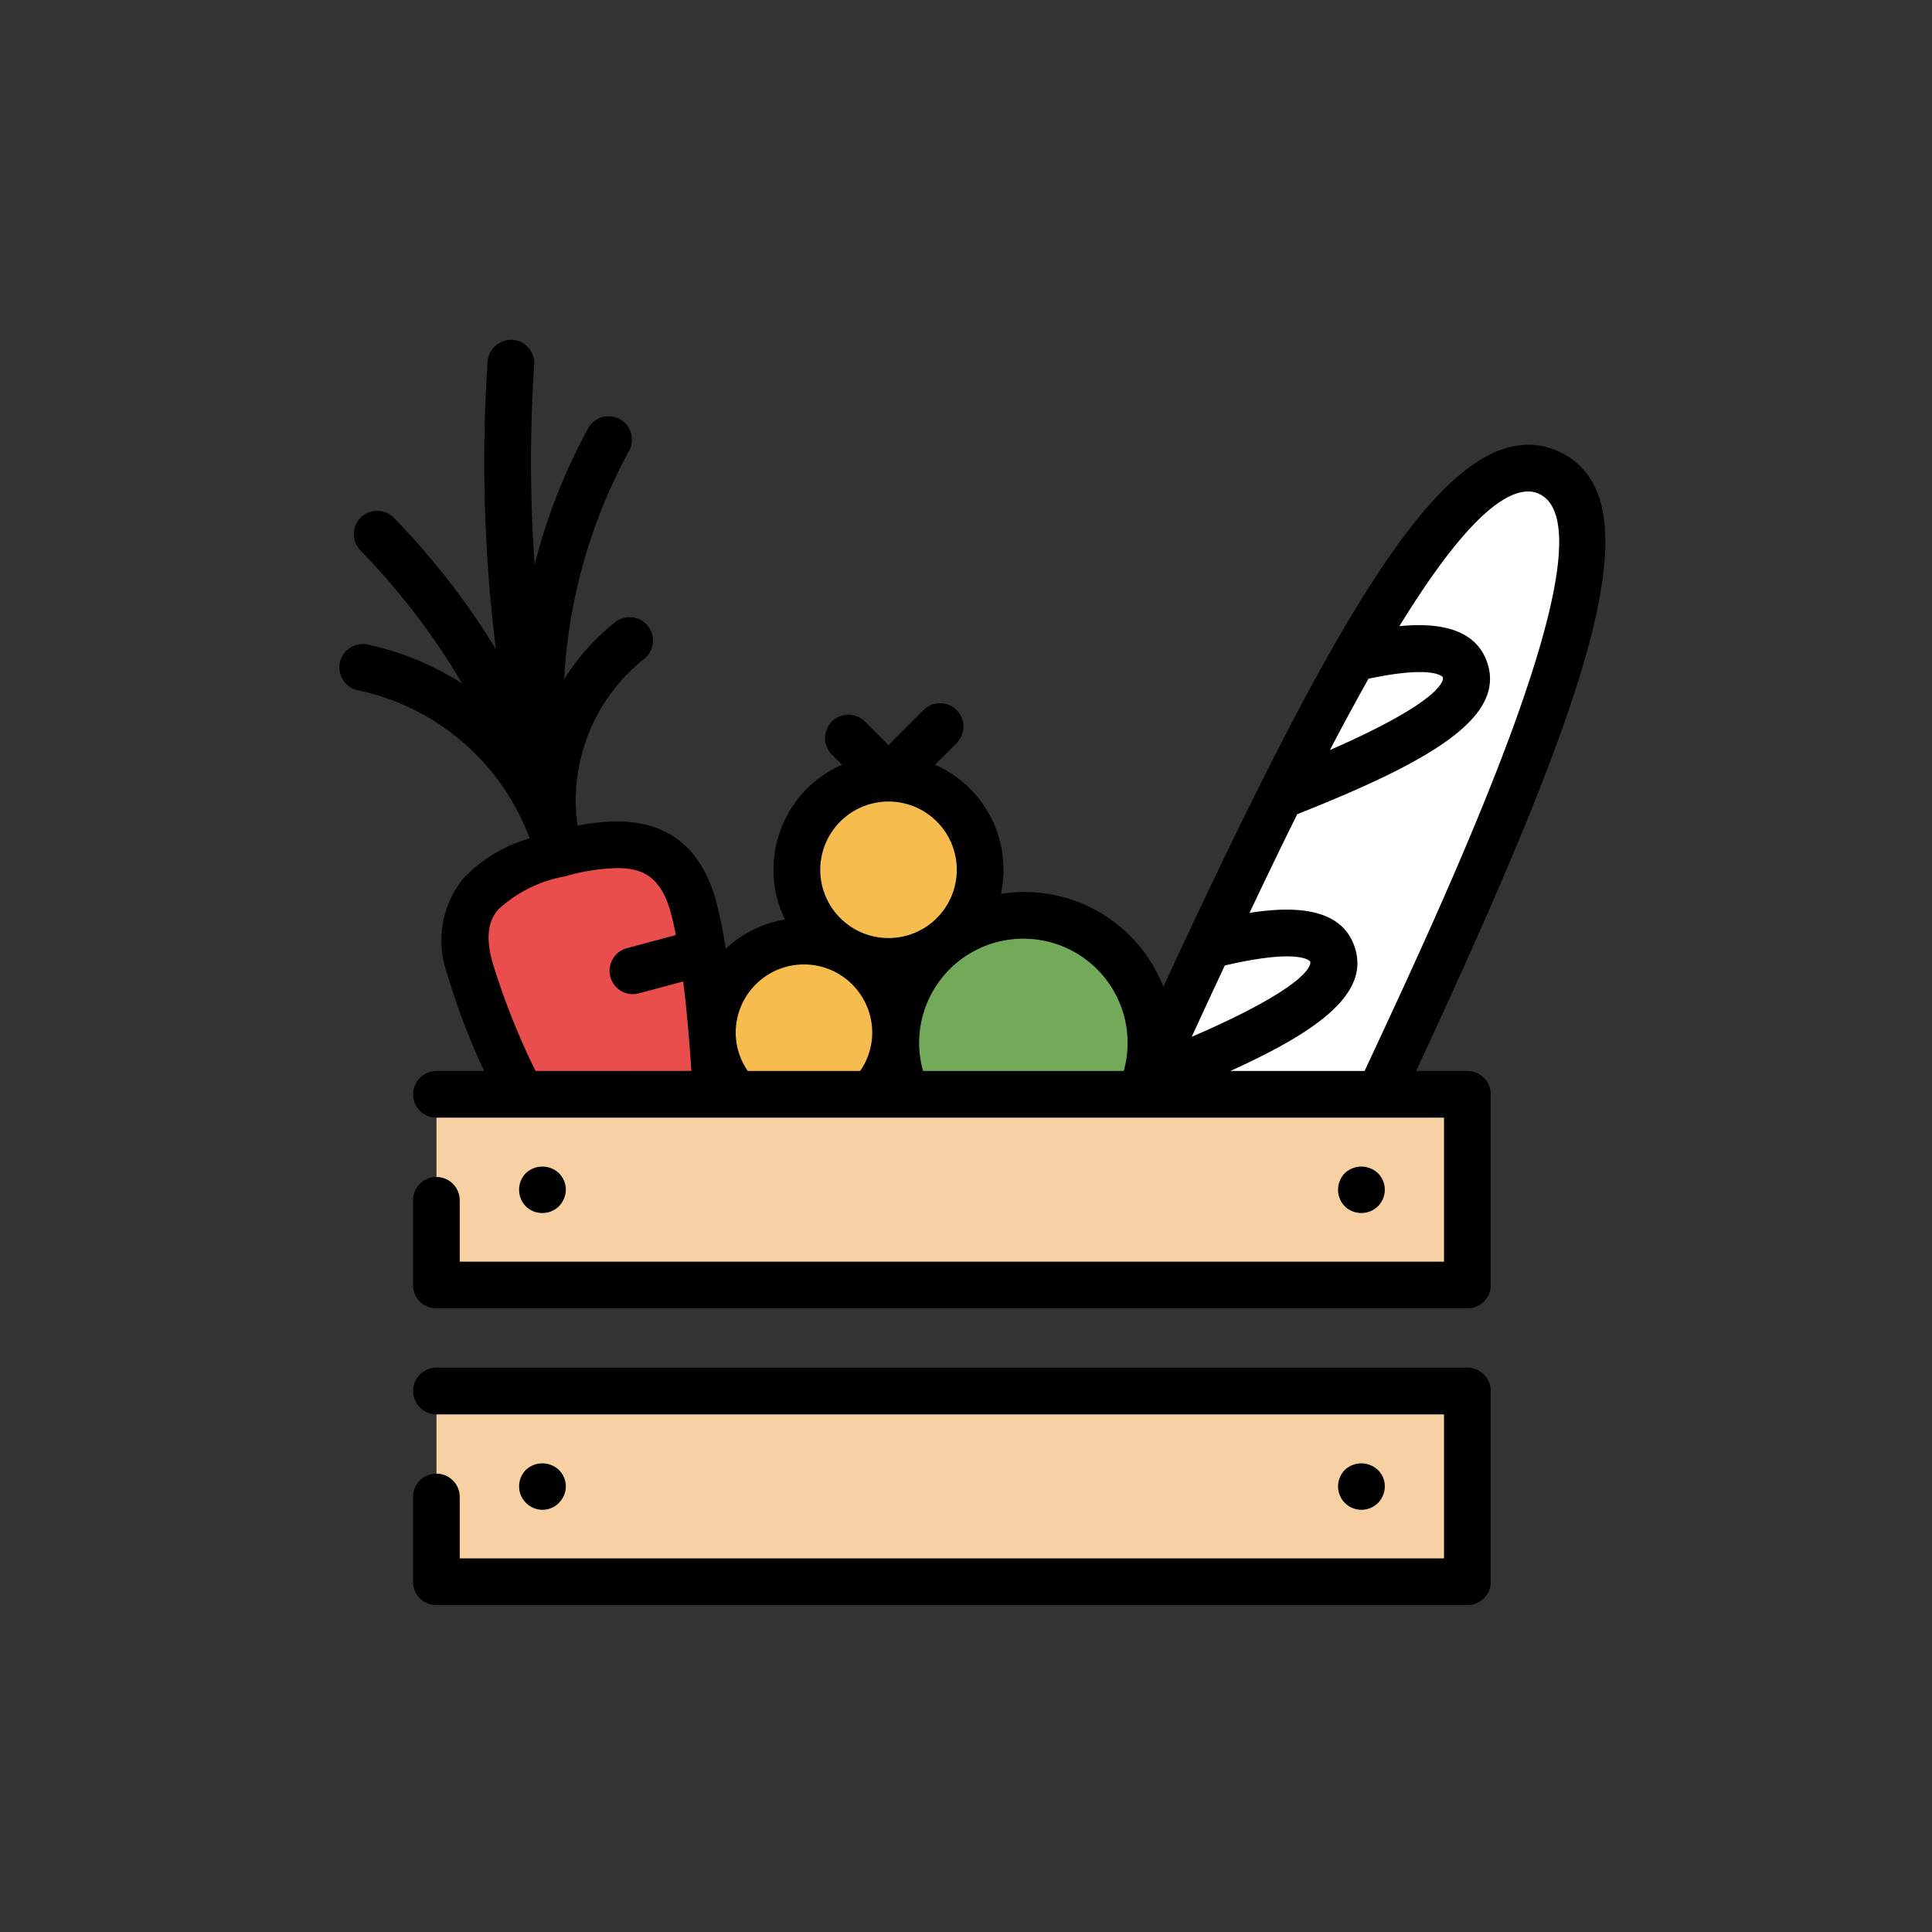
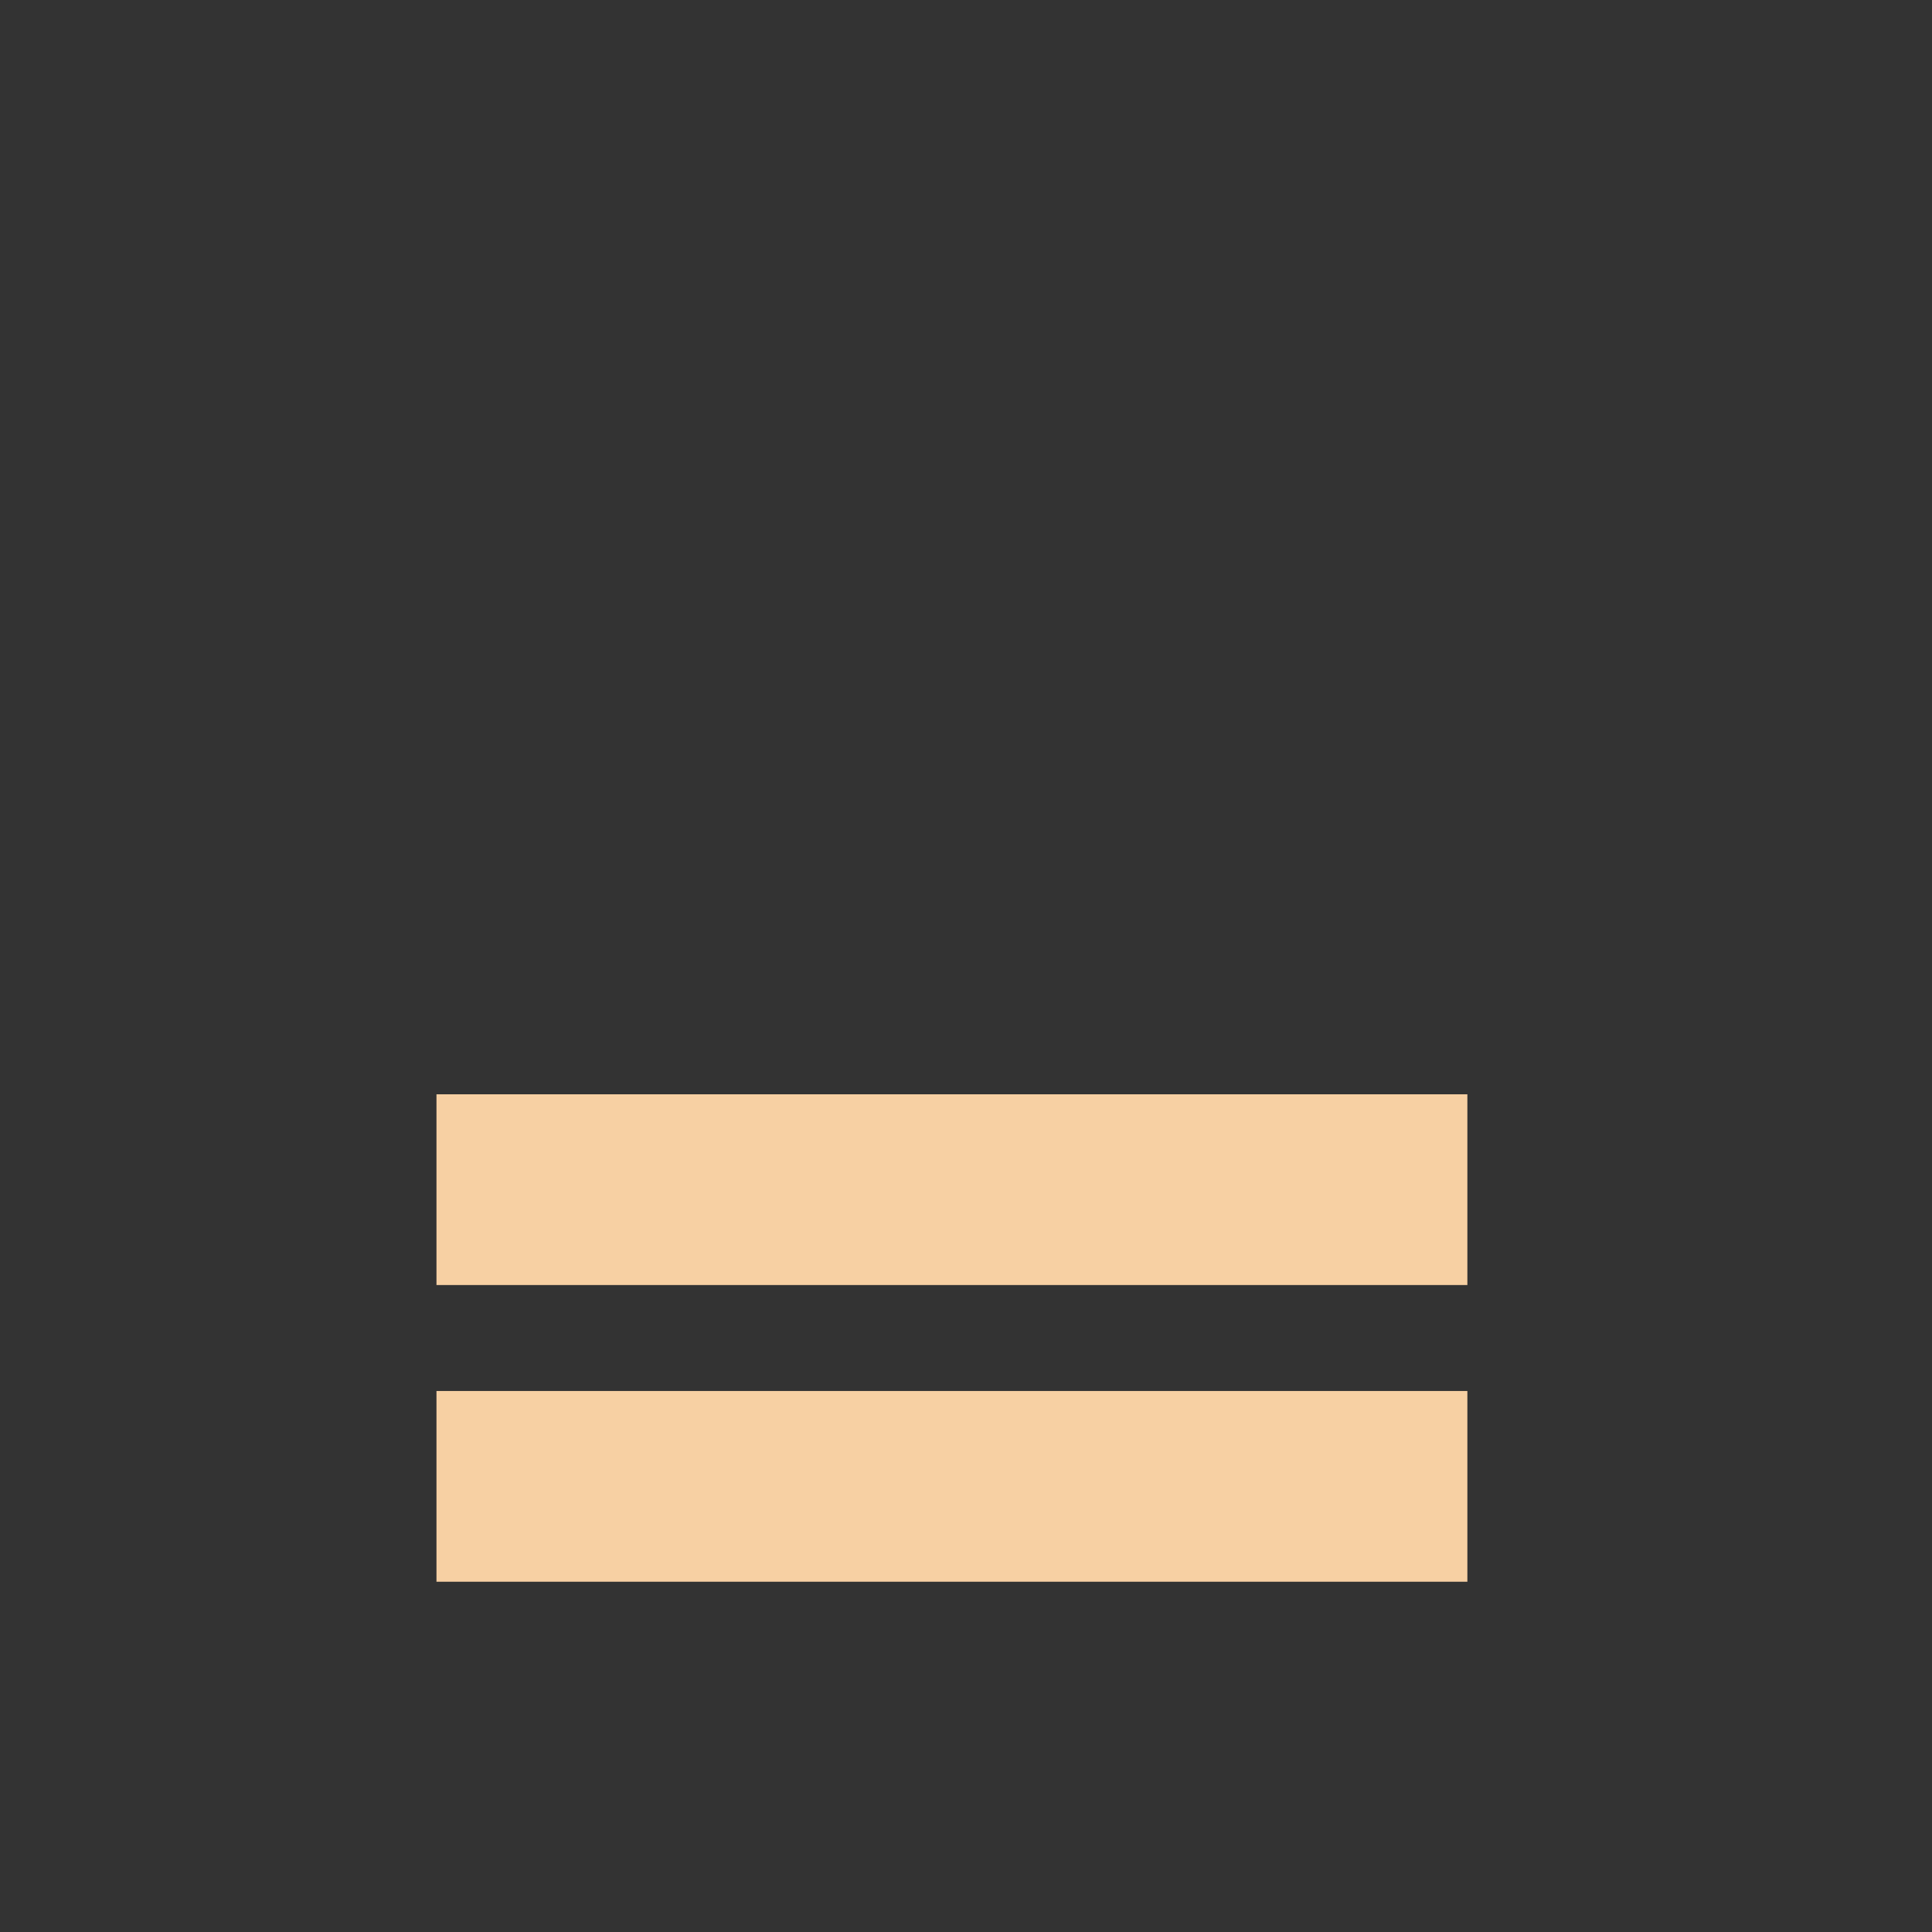
<svg xmlns="http://www.w3.org/2000/svg" width="108" height="108" viewBox="0 0 108 108">
  <rect x="0" y="0" width="108" height="108" fill="#333333" stroke="none" />
  <defs>
    <clipPath id="a">
-       <rect width="70.74" height="70.726" transform="translate(0 0)" fill="none" />
-     </clipPath>
+       </clipPath>
  </defs>
  <g transform="translate(-1335 -1845)">
    <g transform="translate(1354 1864)">
      <rect width="57.628" height="10.662" transform="translate(5.399 58.758)" fill="#f7d0a3" />
      <rect width="57.628" height="10.662" transform="translate(5.399 42.172)" fill="#f7d0a3" />
      <g clip-path="url(#a)">
        <path d="M12.259,28.726c-4.108,1.1-5.953,2.819-5.006,6.355a45.737,45.737,0,0,0,2.855,7.092H21.035a58.28,58.28,0,0,0-1.264-10.446c-.948-3.536-3.406-4.1-7.512-3" fill="#e94e4c" />
-         <path d="M35.79,29.622A5.121,5.121,0,1,1,30.668,24.5a5.123,5.123,0,0,1,5.122,5.122" fill="#f7bc4e" />
        <path d="M25.942,33.608a5.1,5.1,0,0,0-3.767,8.565H29.71a5.1,5.1,0,0,0-3.768-8.565" fill="#f7bc4e" />
        <path d="M45.34,39.3a7.133,7.133,0,1,0-13.659,2.872H44.734A7.094,7.094,0,0,0,45.34,39.3" fill="#73aa5a" />
        <path d="M58.722,40.87C66.671,23.824,72.564,9.746,67.591,7.427S55.625,18.672,47.676,35.719c-1.03,2.209-2.024,4.364-2.965,6.454h13.4c.2-.433.405-.866.609-1.3" fill="#fff" />
        <path d="M63.027,57.453H5.4a1.306,1.306,0,1,0,0,2.612H61.721v8.05H6.7V64.683a1.306,1.306,0,0,0-2.612,0v4.738A1.305,1.305,0,0,0,5.4,70.727H63.027a1.305,1.305,0,0,0,1.306-1.306V58.759a1.306,1.306,0,0,0-1.306-1.306" />
        <path d="M63.027,40.867H60.162c9.718-20.889,13.6-32,7.981-34.623a4.014,4.014,0,0,0-1.707-.382c-5.28,0-11.082,10.3-19.945,29.306-.156.334-.3.659-.459.99a8.342,8.342,0,0,0-9.08-5.191,6.412,6.412,0,0,0-3.685-7.22l1.207-1.207a1.306,1.306,0,0,0-1.847-1.847l-1.959,1.959-1.339-1.339a1.306,1.306,0,0,0-1.846,1.847l.588.587A6.4,6.4,0,0,0,24.88,32.4a6.391,6.391,0,0,0-3.313,1.638,26.444,26.444,0,0,0-.535-2.646c-.8-2.969-2.665-4.475-5.557-4.475a11.692,11.692,0,0,0-2.19.239,10.108,10.108,0,0,1,3.724-9.325,1.306,1.306,0,0,0-1.623-2.047,12.712,12.712,0,0,0-2.848,3.181A30,30,0,0,1,16.15,6.231a1.306,1.306,0,1,0-2.293-1.249,32.752,32.752,0,0,0-2.971,7.578,82.419,82.419,0,0,1-.025-11.168A1.3,1.3,0,0,0,9.646,0a1.323,1.323,0,0,0-1.39,1.215A84.879,84.879,0,0,0,8.72,17.289,41.621,41.621,0,0,0,3,9.929a1.306,1.306,0,0,0-1.865,1.828,38.927,38.927,0,0,1,5.7,7.455A15.841,15.841,0,0,0,1.58,17.038a1.306,1.306,0,1,0-.549,2.553,13.116,13.116,0,0,1,9.577,8.277,8.253,8.253,0,0,0-3.744,2.277,5.52,5.52,0,0,0-.872,5.274,38.318,38.318,0,0,0,2.071,5.448H5.4a1.306,1.306,0,1,0,0,2.612H61.721v8.05H6.7V48.1a1.306,1.306,0,1,0-2.612,0v4.738A1.305,1.305,0,0,0,5.4,54.141H63.027a1.305,1.305,0,0,0,1.306-1.306V42.173a1.305,1.305,0,0,0-1.306-1.306M57.5,18.941c3.7-.782,4.154-.09,4.157-.081.019.052.322,1.164-6.315,4.07.711-1.364,1.434-2.7,2.158-3.989M48.859,36.272c.195-.418.4-.855.607-1.3,4.264-.994,4.773-.228,4.777-.218.018.053.324,1.2-6.625,4.205.411-.893.815-1.774,1.241-2.686M30.668,25.806a3.816,3.816,0,1,1-3.815,3.815,3.82,3.82,0,0,1,3.815-3.815M10.935,40.867a40.648,40.648,0,0,1-2.421-6.124c-.452-1.688-.055-2.441.342-2.908a7.447,7.447,0,0,1,3.74-1.848,11.422,11.422,0,0,1,2.879-.461c1.412,0,2.469.432,3.034,2.538.1.357.186.769.273,1.207l-2.742.735a1.306,1.306,0,0,0,.337,2.567,1.322,1.322,0,0,0,.339-.045l2.476-.664q.27,2.145.456,5Zm11.866,0a3.765,3.765,0,0,1-.674-2.139,3.815,3.815,0,0,1,7.631,0,3.772,3.772,0,0,1-.673,2.139ZM32.38,39.3a5.827,5.827,0,0,1,11.654,0,5.769,5.769,0,0,1-.216,1.566H32.6A5.768,5.768,0,0,1,32.38,39.3m17.4,1.566c5.107-2.306,7.854-4.438,6.919-7.007-.755-2.077-3.223-2.239-5.85-1.829.832-1.757,1.73-3.626,2.669-5.516,7.4-2.935,11.737-5.411,10.593-8.548-.7-1.924-2.885-2.159-4.885-1.962,2.694-4.377,5.286-7.531,7.212-7.531a1.4,1.4,0,0,1,.6.137c4.341,2.024-5.008,22.073-9.5,31.707l-.257.549Z" />
-         <path d="M12.244,48.43a1.358,1.358,0,0,0,.387-.929,1.313,1.313,0,0,0-.387-.919,1.344,1.344,0,0,0-1.85,0,1.306,1.306,0,0,0-.375.919,1.284,1.284,0,0,0,1.306,1.306,1.3,1.3,0,0,0,.919-.377" />
-         <path d="M58.036,48.42a1.3,1.3,0,0,0-.011-1.838,1.343,1.343,0,0,0-1.849,0,1.317,1.317,0,0,0-.377.919,1.288,1.288,0,0,0,1.307,1.306,1.315,1.315,0,0,0,.93-.387" />
        <path d="M12.244,65.011a1.318,1.318,0,0,0,.387-.919,1.3,1.3,0,0,0-.387-.92,1.343,1.343,0,0,0-1.839-.011,1.3,1.3,0,0,0-.386.931,1.276,1.276,0,0,0,.386.919,1.286,1.286,0,0,0,1.839,0" />
-         <path d="M58.036,65.011a1.345,1.345,0,0,0,.376-.919,1.271,1.271,0,0,0-.387-.92,1.343,1.343,0,0,0-1.839-.011,1.311,1.311,0,0,0-.01,1.85,1.311,1.311,0,0,0,1.86,0" />
      </g>
    </g>
    <rect width="108" height="108" transform="translate(1335 1845)" fill="none" />
  </g>
</svg>